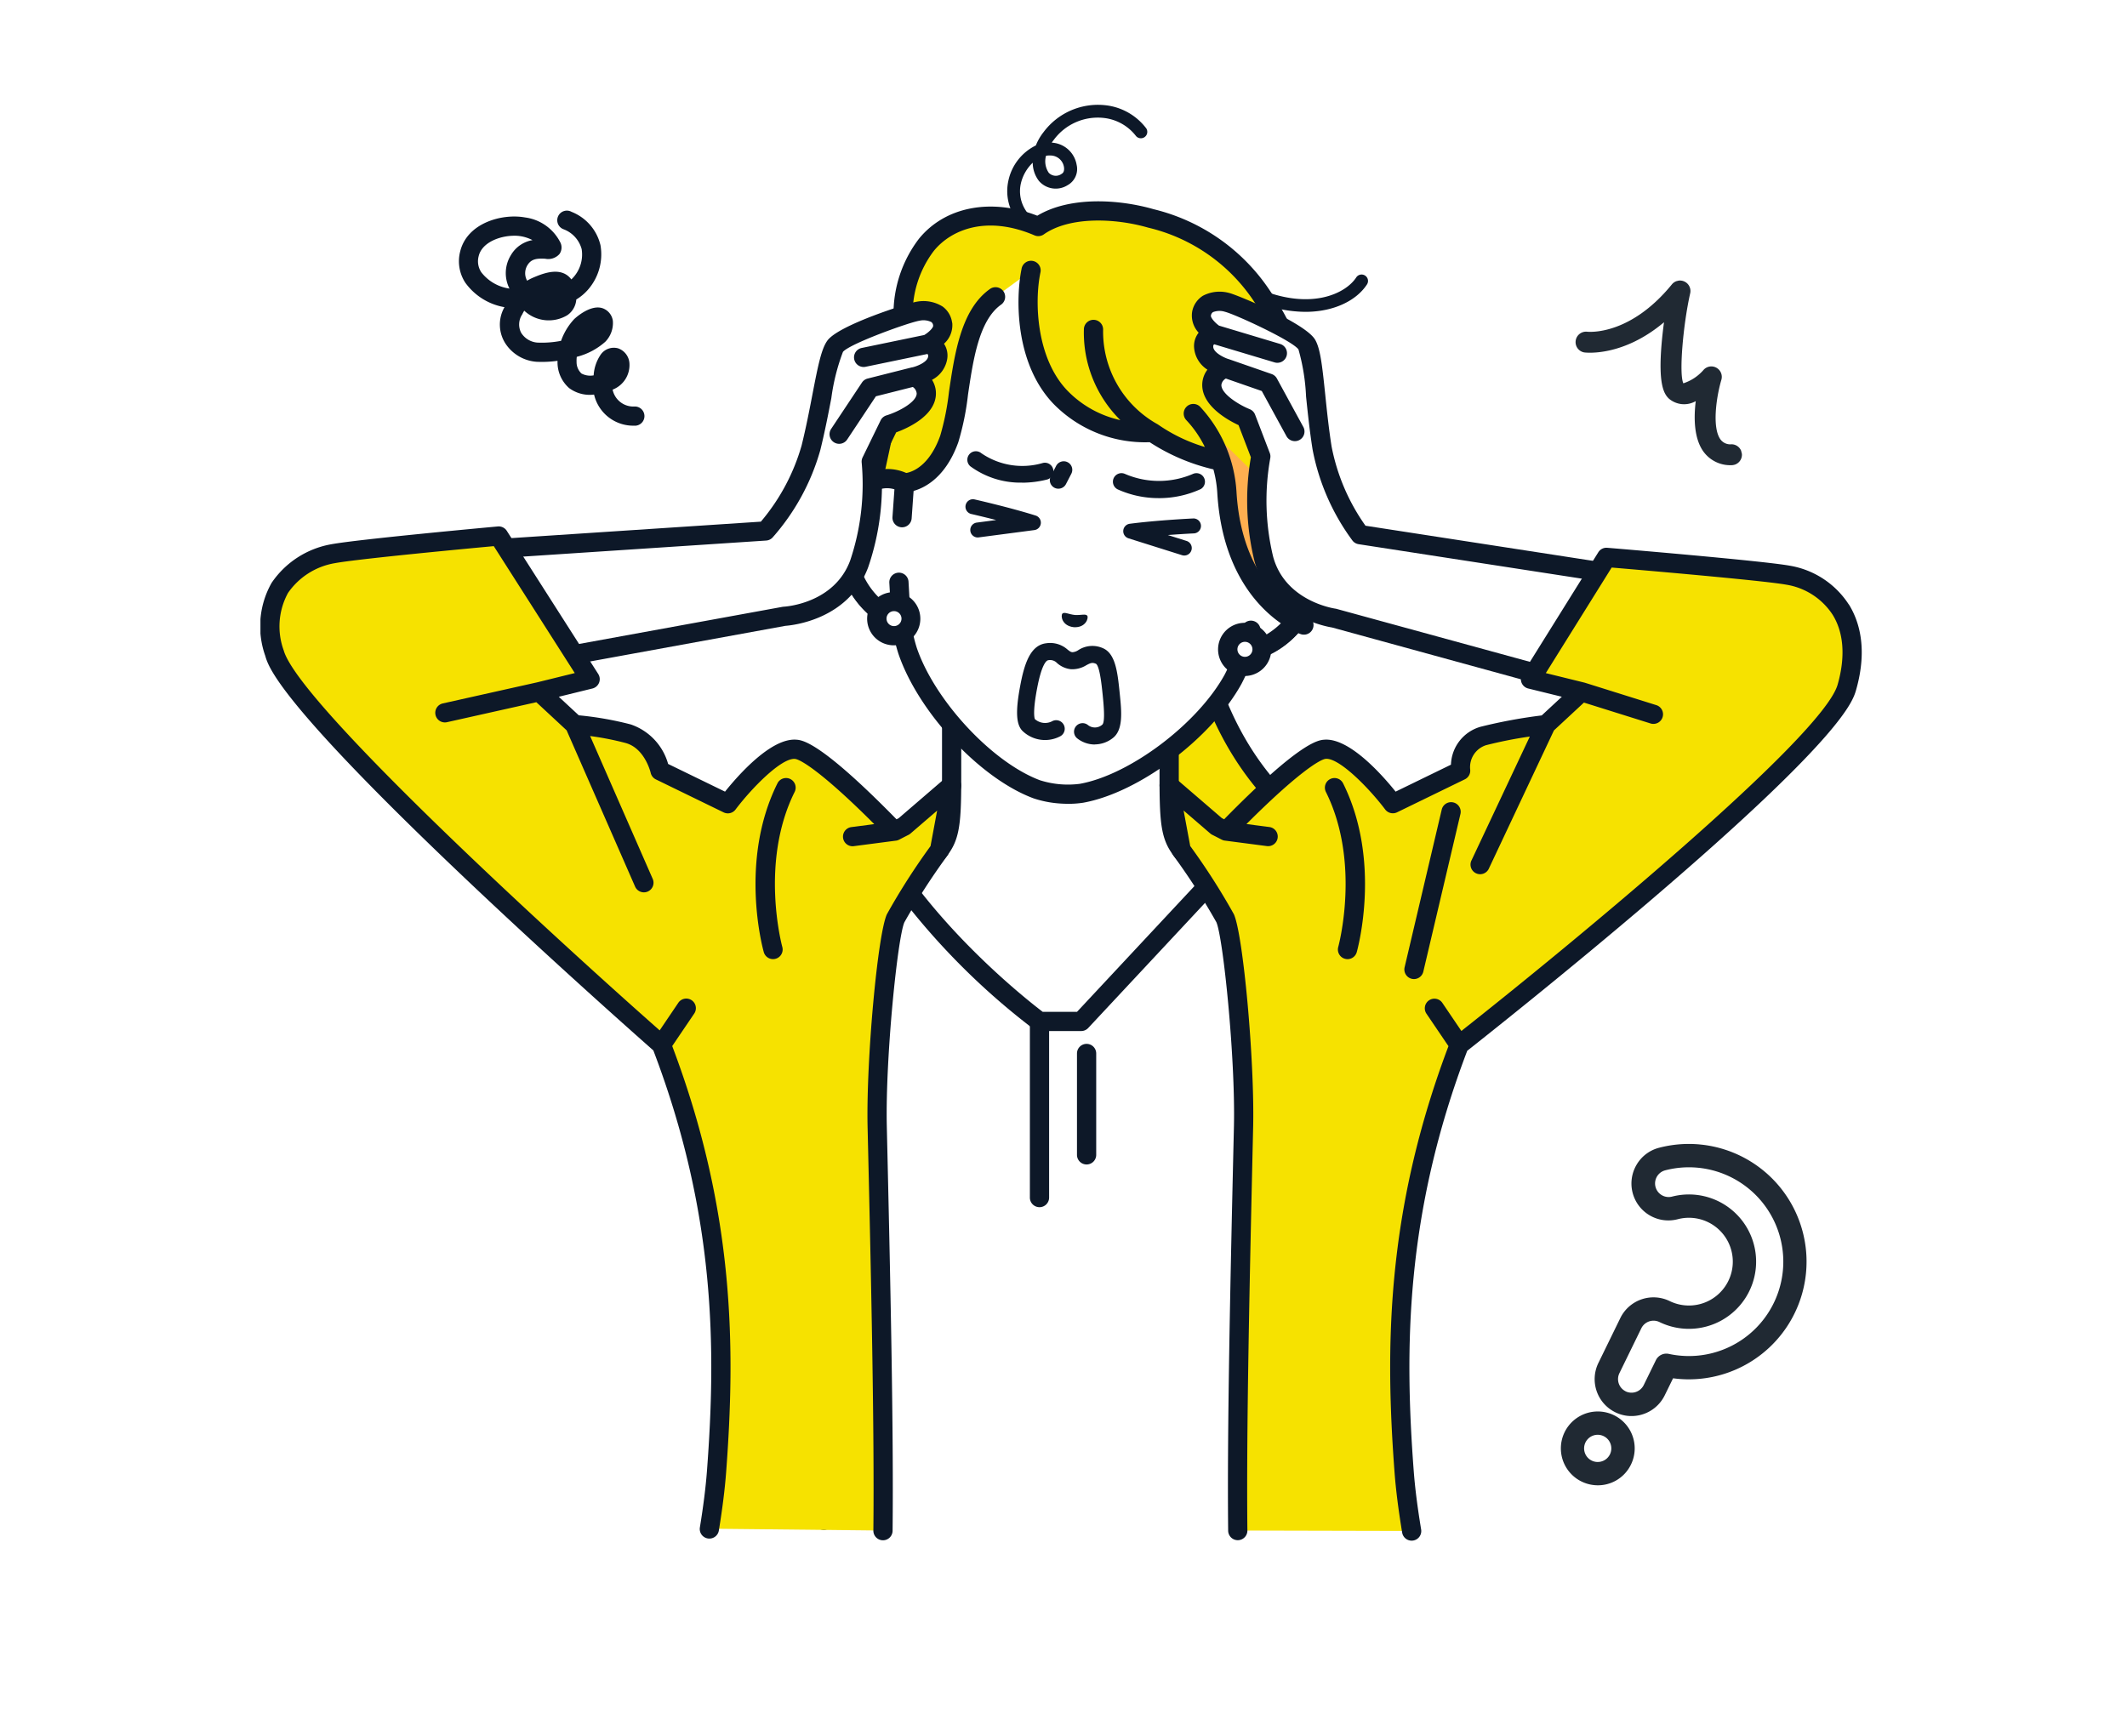
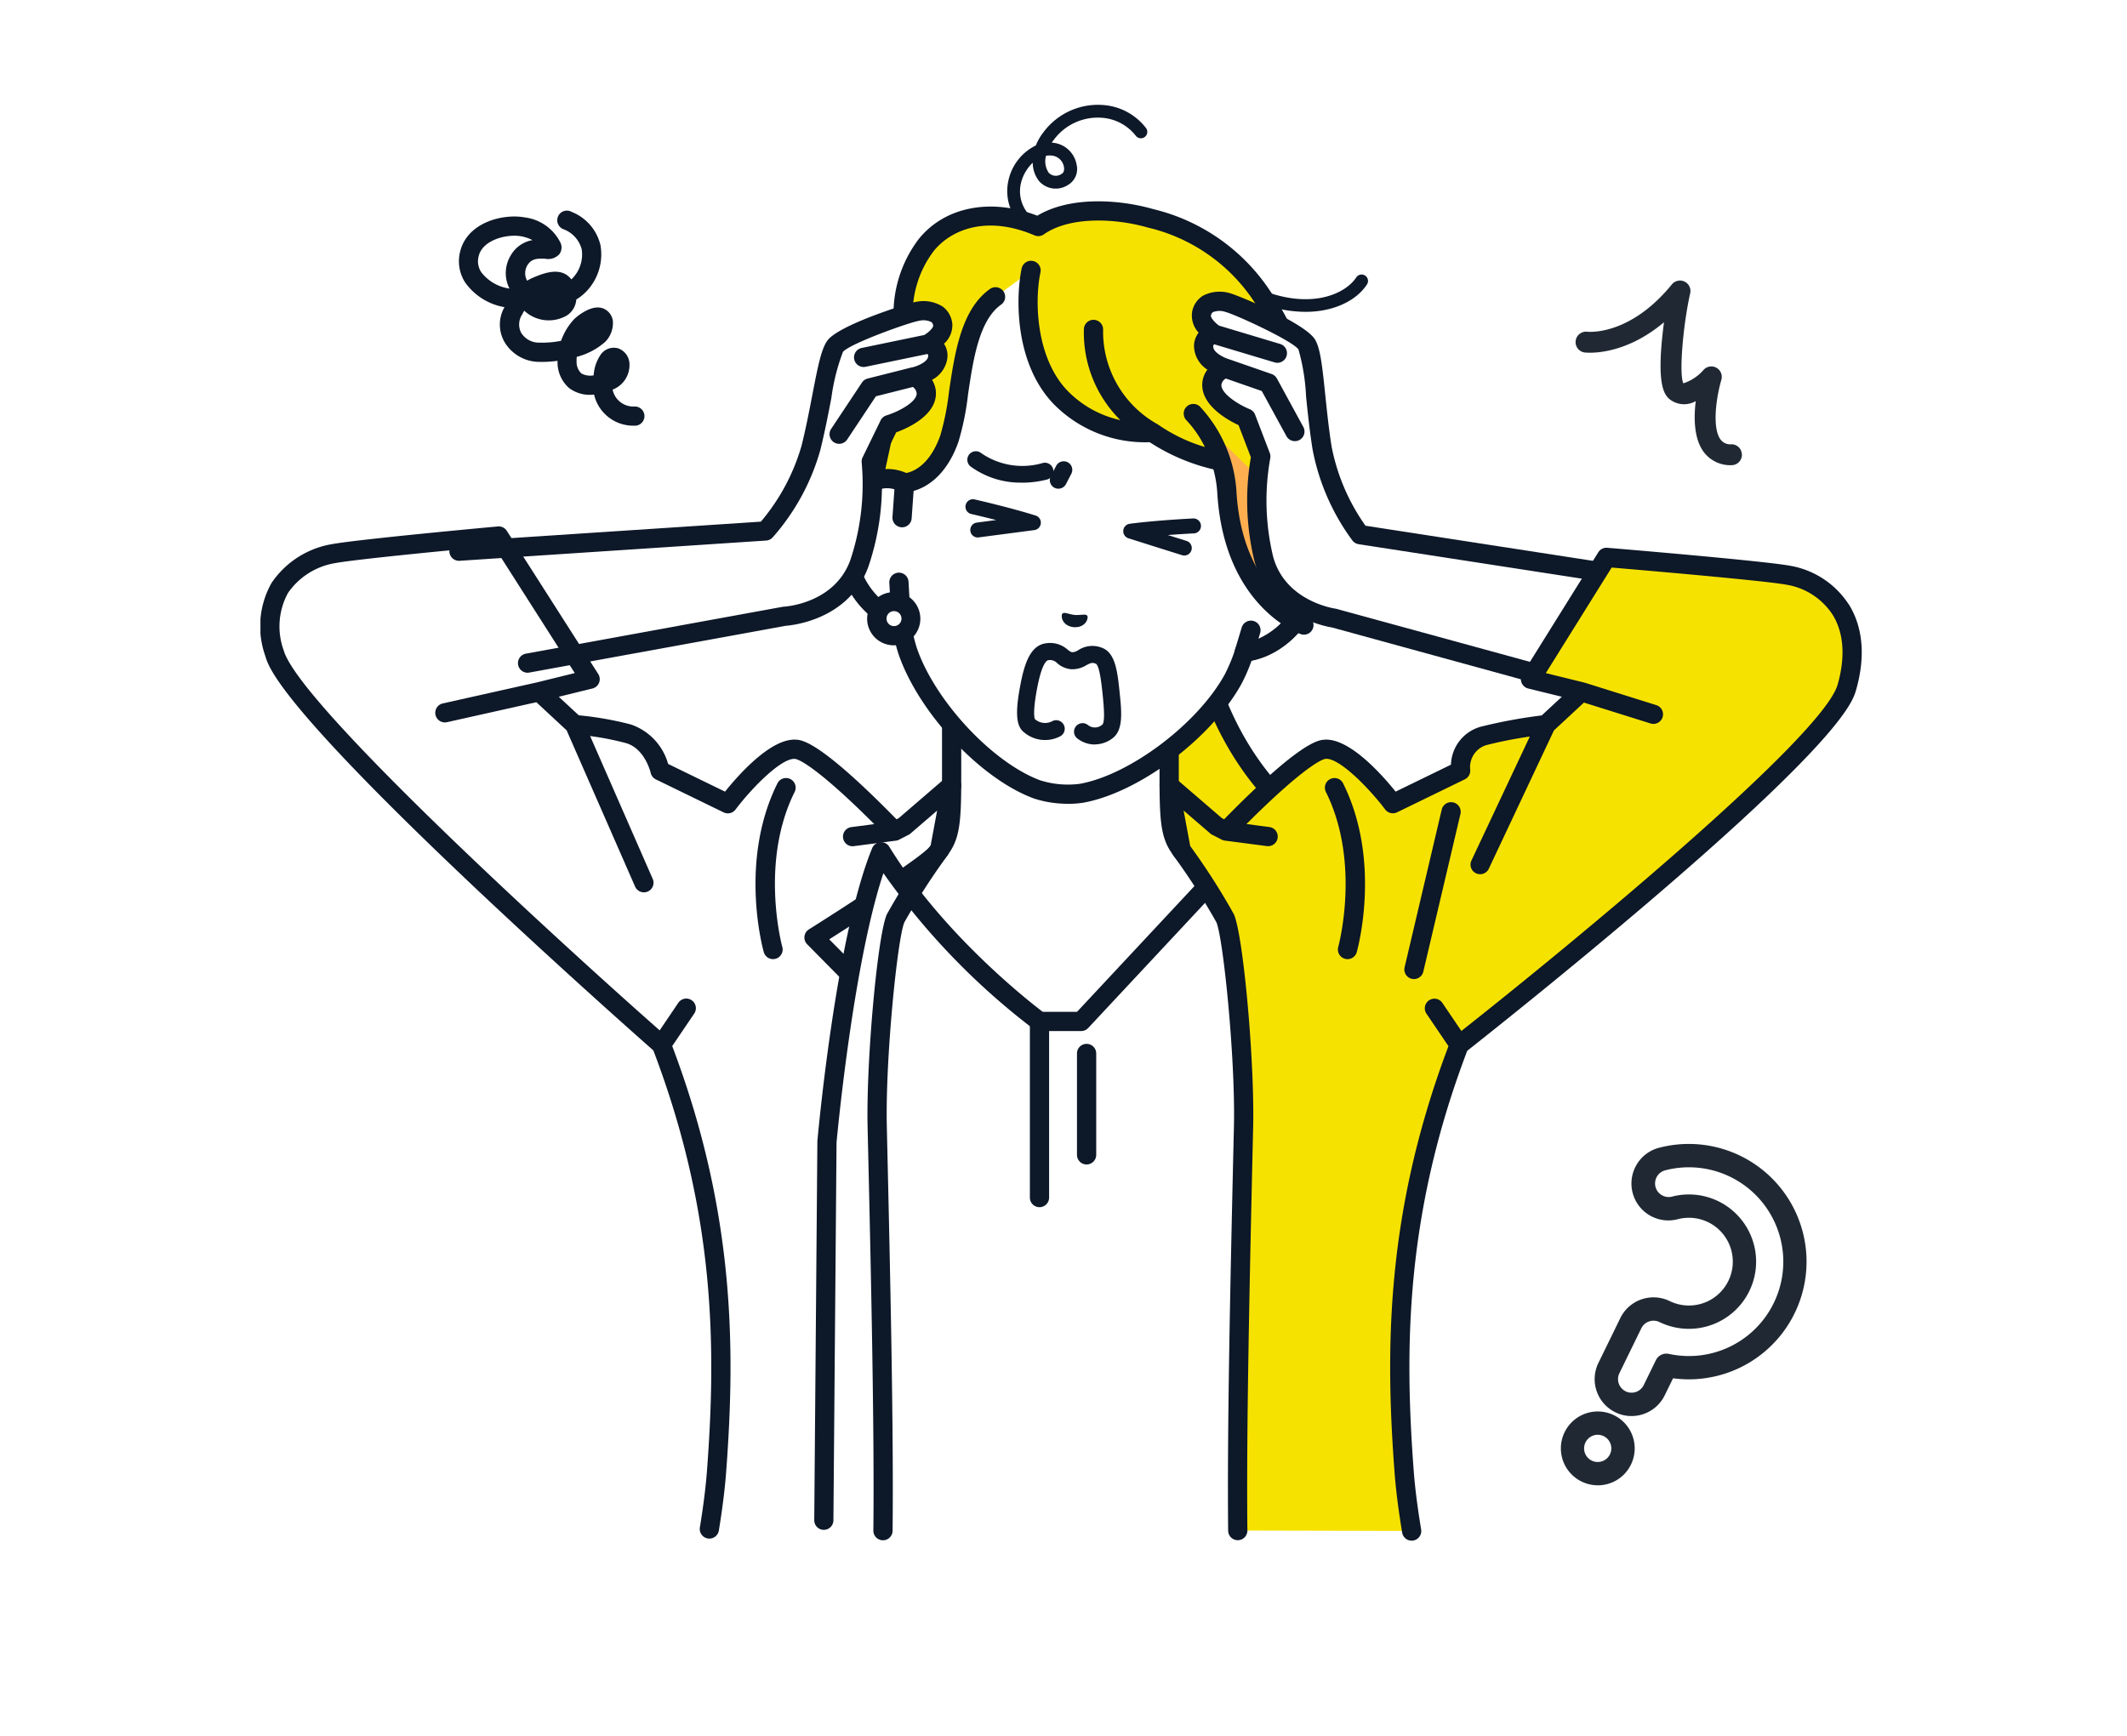
<svg xmlns="http://www.w3.org/2000/svg" width="196" height="160" viewBox="0 0 196 160">
  <defs>
    <clipPath id="a">
      <rect width="147.541" height="132.345" fill="none" />
    </clipPath>
    <clipPath id="b">
      <rect width="12.446" height="17.712" fill="none" />
    </clipPath>
    <clipPath id="c">
      <rect width="20.792" height="32.231" fill="rgba(0,0,0,0)" />
    </clipPath>
  </defs>
  <g transform="translate(395 -1125)">
    <rect width="196" height="160" transform="translate(-395 1125)" fill="#fff" />
    <g transform="translate(49)">
      <g transform="translate(-1348 84.047)">
        <g transform="translate(928 1050.608)">
          <g clip-path="url(#a)">
            <path d="M147.318,23.576a3.705,3.705,0,0,1-3.763-2.865,3.185,3.185,0,0,1-2.3-.6,3.166,3.166,0,0,1-1.069-2.33q0-.089,0-.18a10.5,10.5,0,0,1-1.953.087,3.755,3.755,0,0,1-2.8-1.614,3.223,3.223,0,0,1-.132-3.419,5.624,5.624,0,0,1-3.613-2.258,3.609,3.609,0,0,1-.475-2.86c.632-2.651,3.873-3.535,5.971-3.154a4.253,4.253,0,0,1,3.292,2.367,1.047,1.047,0,0,1-.109,1.006,1.389,1.389,0,0,1-1.324.433c-.718-.031-1.255-.007-1.622.587a1.416,1.416,0,0,0-.035,1.44,4.229,4.229,0,0,1,.566-.29c.778-.327,2.21-.929,3.176-.172a1.8,1.8,0,0,1,.331.343,2.908,2.908,0,0,0,.216-.224,3.151,3.151,0,0,0,.738-2.561,2.712,2.712,0,0,0-1.683-1.843.886.886,0,1,1,.751-1.6,4.392,4.392,0,0,1,2.666,3.082A4.947,4.947,0,0,1,143,11.037a4.55,4.55,0,0,1-1.084.911,1.917,1.917,0,0,1-.82,1.443,3.31,3.31,0,0,1-3.977-.413q-.1.17-.19.353a1.669,1.669,0,0,0-.1,1.673,1.927,1.927,0,0,0,1.5.916,9.218,9.218,0,0,0,2.185-.162,5.676,5.676,0,0,1,1.207-2c.016-.016,1.62-1.556,2.81-.921a1.431,1.431,0,0,1,.755,1.084,2.47,2.47,0,0,1-.7,1.925,6.294,6.294,0,0,1-2.624,1.386,2.887,2.887,0,0,0-.019.472,1.426,1.426,0,0,0,.453,1.067,1.726,1.726,0,0,0,1.12.169,3.8,3.8,0,0,1,.661-1.929,1.476,1.476,0,0,1,1.592-.562,1.566,1.566,0,0,1,1.048,1.45,2.425,2.425,0,0,1-1.511,2.34l-.042.021a1.954,1.954,0,0,0,2.047,1.55.886.886,0,0,1,0,1.772M136.2,6.071c-1.327,0-2.976.613-3.278,1.877a1.829,1.829,0,0,0,.24,1.488,3.974,3.974,0,0,0,2.526,1.494l.074.014a3.147,3.147,0,0,1,.138-3.1,2.861,2.861,0,0,1,1.982-1.369,3.717,3.717,0,0,0-1.028-.351,3.677,3.677,0,0,0-.654-.055" transform="translate(-112.812 6.003)" fill="#0d1828" />
            <path d="M416.716,211.691H413.13l-.939,42.385s8.442.692,12.1-2.064c2.786-2.1,8.629-9.371.247-18.372-8.532-9.162-7.82-21.95-7.82-21.95" transform="translate(-331.055 -170.021)" fill="#f6e200" />
            <path d="M410.921,251.429c-1.358,0-2.3-.074-2.416-.083a.886.886,0,0,1,.144-1.766c.081.007,8.15.631,11.494-1.888a11.015,11.015,0,0,0,4.2-7.44c.28-3.185-1.089-6.422-4.069-9.621-7.445-8-8.069-18.489-8.076-21.668h-2.683a.886.886,0,1,1,0-1.772H413.1a.886.886,0,0,1,.884.935c-.007.123-.579,12.53,7.584,21.3,3.336,3.582,4.863,7.278,4.537,10.983a12.867,12.867,0,0,1-4.9,8.7c-2.64,1.989-7.4,2.322-10.288,2.322" transform="translate(-327.441 -166.408)" fill="#0d1828" />
            <path d="M293.311,285.108c-1.261-1.42-1.45-2.444-1.45-7.044v-9.087l-10.022,5.906-10.022-5.906v9.087c0,4.6-.188,5.625-1.45,7.044s-11.232,7.688-11.232,7.688l14.548,14.731H290L304.543,292.8s-9.971-6.268-11.232-7.688" transform="translate(-208.127 -216.031)" fill="#fff" />
            <path d="M286.382,304.8a.886.886,0,0,1-.63-1.508l13.774-13.948c-2.612-1.658-9.377-6.005-10.491-7.26-1.509-1.7-1.673-3.047-1.673-7.632v-7.537l-8.686,5.119a.887.887,0,0,1-.9,0l-8.686-5.119v7.537c0,4.585-.164,5.934-1.673,7.632-1.115,1.255-7.879,5.6-10.491,7.26L270.7,303.29a.886.886,0,1,1-1.26,1.245L254.892,289.8a.886.886,0,0,1,.159-1.372c3.814-2.4,10.184-6.561,11.042-7.526,1.009-1.136,1.226-1.817,1.226-6.456v-9.087a.886.886,0,0,1,1.336-.763l9.572,5.641L287.8,264.6a.886.886,0,0,1,1.336.763v9.087c0,4.638.217,5.32,1.226,6.456.858.966,7.228,5.129,11.042,7.526a.886.886,0,0,1,.159,1.372l-14.547,14.731a.883.883,0,0,1-.63.263" transform="translate(-204.513 -212.417)" fill="#0d1828" />
            <path d="M312.98,81.357l.748-8.55a14.711,14.711,0,0,0-1.185-7.214c-1.905-4.326-5.983-10.513-13.875-11.237l-.138-.012c-7.9-.657-12.987,4.728-15.615,8.657a14.711,14.711,0,0,0-2.42,6.9l-.748,8.55c-1.779-.858-4.926-.677-5.31,4.72-.34,4.779,2.9,7.639,5,8.089a15.841,15.841,0,0,0,.592,2.667c1.761,5.176,7.252,11.062,11.938,12.783a9.346,9.346,0,0,0,4.081.357c4.913-.881,11.344-5.725,13.977-10.516a15.858,15.858,0,0,0,1.046-2.524c2.144-.079,5.829-2.333,6.324-7.1.559-5.381-2.509-6.106-4.409-5.57" transform="translate(-220.396 -43.603)" fill="#fff" />
            <path d="M291.2,104.425c-.276,0-.582-.011-.91-.039a9.753,9.753,0,0,1-2.243-.454c-4.922-1.808-10.633-7.913-12.477-13.332a15.741,15.741,0,0,1-.542-2.261,8.6,8.6,0,0,1-5.09-8.844c.193-2.712,1.058-4.532,2.572-5.409a4.086,4.086,0,0,1,2.837-.437L276,66.21a15.639,15.639,0,0,1,2.566-7.313c2.464-3.684,7.876-9.759,16.425-9.048l.073.009c.024,0,.048,0,.073,0,8.545.784,12.818,7.706,14.6,11.762A15.641,15.641,0,0,1,311,69.272l-.651,7.439a4.056,4.056,0,0,1,2.718.923c1.338,1.127,1.874,3.069,1.593,5.773a8.6,8.6,0,0,1-6.549,7.826,15.751,15.751,0,0,1-.921,2.123c-2.761,5.026-9.446,10.046-14.6,10.971a8.867,8.867,0,0,1-1.384.1m-2.548-2.158a8.492,8.492,0,0,0,3.627.315c4.615-.828,10.857-5.534,13.349-10.07a14.939,14.939,0,0,0,.98-2.372.886.886,0,0,1,.809-.61c1.688-.062,5.026-1.976,5.476-6.305.214-2.056-.123-3.52-.972-4.235a2.6,2.6,0,0,0-2.316-.391.886.886,0,0,1-1.123-.93l.748-8.55a13.866,13.866,0,0,0-1.114-6.779c-1.991-4.519-5.887-10.046-13.145-10.712l-.065-.008-.065,0c-7.262-.6-12.06,4.162-14.805,8.267a13.862,13.862,0,0,0-2.274,6.483l-.748,8.55a.886.886,0,0,1-1.267.721,2.6,2.6,0,0,0-2.349-.017c-.96.557-1.546,1.94-1.692,4-.309,4.342,2.647,6.806,4.3,7.161a.885.885,0,0,1,.691.741,14.967,14.967,0,0,0,.556,2.516c1.663,4.889,6.993,10.608,11.4,12.228" transform="translate(-216.781 -39.991)" fill="#0d1828" />
            <path d="M312.3,50.4c-2.875-.831-7.522-1.263-10.379.746-4.477-1.914-8.31-.779-10.313,1.688a10.487,10.487,0,0,0-2.147,6.467c.082,2.517-2.793,15.352-2.793,15.352l.837,3.107,2.085-2.992s2.673.018,4.123-4.04c1.2-3.365.8-10.629,4.244-13.089l3.284-2.406c-.512,2.5-.584,8.217,2.728,11.655a10.953,10.953,0,0,0,8.47,3.229,17.357,17.357,0,0,0,7.093,2.825c.158.077,3.292,4.732,3.292,4.732l.7,3.236,1.756-3.091c1.309-3.63,2.463-12.957-2.69-20.168A17.063,17.063,0,0,0,312.3,50.4" transform="translate(-230.24 -39.918)" fill="#f6e200" />
            <path d="M319.7,53.539a17.933,17.933,0,0,0-10.771-7.589c-3.091-.893-7.664-1.236-10.719.6-4.26-1.65-8.5-.838-10.906,2.125a11.431,11.431,0,0,0-2.344,7.054c.064,1.972-1.979,11.59-2.772,15.13a.883.883,0,0,0,.009.424l.838,3.108a.886.886,0,0,0,1.582.276l1.86-2.67c.991-.191,3.185-1.015,4.455-4.57a24.751,24.751,0,0,0,.891-4.367c.474-3.213,1.012-6.855,3.034-8.3a.886.886,0,1,0-1.03-1.441c-2.635,1.882-3.231,5.92-3.757,9.482a23.751,23.751,0,0,1-.806,4.03c-1.2,3.351-3.214,3.449-3.284,3.452h-.006a.886.886,0,0,0-.727.38l-1,1.432-.286-1.061c.457-2.054,2.846-12.91,2.766-15.361a9.585,9.585,0,0,1,1.949-5.88c1.572-1.938,4.834-3.331,9.277-1.432a.886.886,0,0,0,.858-.09c2.367-1.665,6.539-1.511,9.623-.62a16.157,16.157,0,0,1,9.822,6.917,19.287,19.287,0,0,1,3.07,7.1,12.5,12.5,0,0,1,2.24,2.856A21.874,21.874,0,0,0,319.7,53.539" transform="translate(-226.625 -36.322)" fill="#0d1828" />
            <path d="M274.437,180.179c-.34,4.78,2.9,7.64,5,8.09l-.206-3.628.294-5.99.226-3.192c-1.779-.858-4.926-.677-5.31,4.72" transform="translate(-220.396 -140.612)" fill="#fff" />
            <path d="M275.818,185.539a.876.876,0,0,1-.186-.02c-2.516-.54-6.066-3.78-5.693-9.018.193-2.712,1.058-4.532,2.571-5.409a4.283,4.283,0,0,1,4.007-.046.886.886,0,0,1,.5.86l-.226,3.192a.886.886,0,1,1-1.767-.125l.179-2.531a2.355,2.355,0,0,0-1.8.183c-.96.557-1.546,1.94-1.692,4a7.073,7.073,0,0,0,3.148,6.673l-.126-2.224a.886.886,0,1,1,1.769-.1l.206,3.628a.886.886,0,0,1-.884.936" transform="translate(-216.782 -136.996)" fill="#0d1828" />
            <path d="M462.535,191.2l-.332,3.183-.987,7.5-.6,1.985c2.144-.079,5.829-2.333,6.324-7.1.559-5.381-2.509-6.106-4.409-5.57" transform="translate(-369.951 -153.447)" fill="#fff" />
            <path d="M457.005,201.134a.886.886,0,0,1-.848-1.141l.6-1.985a.886.886,0,1,1,1.7.51l-.157.523a7.093,7.093,0,0,0,4.156-5.984c.214-2.056-.123-3.52-.972-4.235a2.353,2.353,0,0,0-1.744-.494l-.263,2.524a.886.886,0,0,1-1.762-.184l.332-3.183a.886.886,0,0,1,.641-.761,4.283,4.283,0,0,1,3.938.741c1.338,1.127,1.874,3.069,1.593,5.773-.542,5.224-4.6,7.8-7.173,7.893h-.033" transform="translate(-366.336 -149.824)" fill="#0d1828" />
            <path d="M445.1,152.818l-8.468-8.291a11.8,11.8,0,0,1,3.109,7.275c.593,9.941,7.1,12.233,7.1,12.233a21.9,21.9,0,0,1-1.836-6.6,18.179,18.179,0,0,1,.1-4.616" transform="translate(-350.682 -116.078)" fill="#ffaf50" />
            <path d="M381.966,106.442a21.045,21.045,0,0,1-1.753-6.285,18.012,18.012,0,0,1,.081-4.364.886.886,0,0,0-1.73-.382,20.007,20.007,0,0,0,.828,9.292c-1.777-1.482-4.1-4.484-4.438-10.169a12.638,12.638,0,0,0-3.376-7.858.886.886,0,0,0-1.233,1.272,9.986,9.986,0,0,1,1.693,2.462,15.168,15.168,0,0,1-4.279-2.047h0c-.02-.016-.043-.027-.065-.041a.9.9,0,0,0-.082-.052l-.007,0a9.776,9.776,0,0,1-4.94-8.689.886.886,0,0,0-.878-.894h-.008a.886.886,0,0,0-.886.878,11.34,11.34,0,0,0,3.36,8.367,9.692,9.692,0,0,1-4.872-2.711c-2.856-2.966-3.058-8.121-2.5-10.864A.886.886,0,1,0,355.148,74c-.547,2.675-.633,8.719,2.957,12.447a11.793,11.793,0,0,0,8.85,3.52,18.412,18.412,0,0,0,5.873,2.505,10.664,10.664,0,0,1,.357,2.169c.622,10.408,7.4,12.914,7.685,13.015a.886.886,0,0,0,1.1-1.212" transform="translate(-285.014 -58.863)" fill="#0d1828" />
-             <path d="M455.865,248.711a1.575,1.575,0,1,1-1.43-1.707,1.575,1.575,0,0,1,1.43,1.707" transform="translate(-363.607 -198.378)" fill="#fff" />
-             <path d="M450.686,247.418c-.073,0-.147,0-.221-.01a2.451,2.451,0,1,1,.221.01m-.006-3.15a.692.692,0,1,0,.062,0l-.062,0" transform="translate(-359.992 -194.763)" fill="#0d1828" />
            <path d="M291.591,234.339a1.575,1.575,0,1,1-1.43-1.707,1.575,1.575,0,0,1,1.43,1.707" transform="translate(-231.669 -186.835)" fill="#fff" />
            <path d="M286.412,233.046c-.073,0-.147,0-.221-.01a2.451,2.451,0,1,1,.221.01m-.006-3.15a.69.69,0,1,0,.061,0l-.061,0" transform="translate(-228.055 -183.22)" fill="#0d1828" />
            <path d="M375.167,238.009c.173-.169.581.071,1.14.132.561.036,1-.13,1.145.066s-.124,1.128-1.243,1.06c-1.114-.126-1.221-1.084-1.042-1.259" transform="translate(-301.263 -191.111)" fill="#0d1828" />
            <path d="M361.362,261.429a2.63,2.63,0,0,1-1.643-.579.787.787,0,1,1,1.023-1.2,1.029,1.029,0,0,0,1.311-.056c.284-.263.1-2.031.033-2.7l-.007-.07c-.086-.838-.266-2.581-.607-2.832-.357-.156-.517-.072-.9.13a2.454,2.454,0,0,1-1.411.368,2.273,2.273,0,0,1-1.281-.567.879.879,0,0,0-.816-.262c-.126.014-.572.24-1.016,2.553-.413,2.152-.263,2.749-.215,2.872a1.415,1.415,0,0,0,1.57.21.787.787,0,0,1,.79,1.363,3,3,0,0,1-3.435-.42c-.66-.578-.734-1.83-.256-4.321.362-1.887.9-3.656,2.388-3.822a2.412,2.412,0,0,1,1.961.588c.213.166.294.225.447.238a1.1,1.1,0,0,0,.542-.194,2.368,2.368,0,0,1,2.282-.169c1.155.51,1.335,2.256,1.525,4.1l.007.07c.171,1.66.348,3.376-.663,4.124a2.7,2.7,0,0,1-1.628.567" transform="translate(-284.472 -202.46)" fill="#0d1828" />
            <path d="M331.1,188.224a.689.689,0,0,1-.089-1.372l1.788-.235c-1.3-.33-2.3-.558-2.316-.562a.689.689,0,0,1,.3-1.344c.131.03,3.23.732,5.651,1.492a.689.689,0,0,1-.117,1.34l-5.131.674a.7.7,0,0,1-.091.006" transform="translate(-265.002 -148.338)" fill="#0d1828" />
            <path d="M335.948,165.137a7.8,7.8,0,0,1-4.752-1.5.787.787,0,1,1,1.007-1.211,6.67,6.67,0,0,0,5.666.9.787.787,0,1,1,.38,1.528,9.508,9.508,0,0,1-2.3.289" transform="translate(-265.774 -130.306)" fill="#0d1828" />
            <path d="M370.328,169.481a.788.788,0,0,1-.7-1.15l.493-.952a.787.787,0,1,1,1.4.724l-.493.952a.787.787,0,0,1-.7.425" transform="translate(-296.8 -134.09)" fill="#0d1828" />
            <path d="M409.523,197.143a.69.69,0,0,1-.207-.032l-4.935-1.555a.689.689,0,0,1,.118-1.34c2.516-.328,5.69-.482,5.824-.488a.689.689,0,1,1,.066,1.376c-.018,0-1.045.051-2.378.151l1.721.542a.689.689,0,0,1-.207,1.346" transform="translate(-324.394 -155.593)" fill="#0d1828" />
-             <path d="M403.276,174.732a9.141,9.141,0,0,1-3.737-.794.787.787,0,0,1,.64-1.439,7.906,7.906,0,0,0,6.27,0,.787.787,0,0,1,.714,1.4,9.2,9.2,0,0,1-3.886.834" transform="translate(-320.518 -138.473)" fill="#0d1828" />
            <path d="M470.646,82.87a11.963,11.963,0,0,1-4.151-.79.591.591,0,0,1,.411-1.107c4.513,1.674,7.519.146,8.438-1.289a.591.591,0,0,1,.994.638c-.945,1.475-3.015,2.548-5.693,2.548" transform="translate(-374.36 -63.781)" fill="#0d1828" />
            <path d="M352.462,11.815a.59.59,0,0,1-.121-.012,3.269,3.269,0,0,1-2.061-1.475,4.436,4.436,0,0,1-.584-3.3,4.7,4.7,0,0,1,2.537-3.277,4.9,4.9,0,0,1,.713-1.232,6.251,6.251,0,0,1,5.644-2.48,5.458,5.458,0,0,1,3.815,2.136.591.591,0,0,1-.972.672,4.342,4.342,0,0,0-2.957-1.632,5.036,5.036,0,0,0-4.6,2.035q-.1.121-.178.244.131.008.265.028a2.46,2.46,0,0,1,2.029,2.015,1.7,1.7,0,0,1-.836,1.878,2.043,2.043,0,0,1-2.638-.391,2.77,2.77,0,0,1-.572-1.68,3.847,3.847,0,0,0-1.1,1.94,3.231,3.231,0,0,0,.423,2.406,2.1,2.1,0,0,0,1.309.96.591.591,0,0,1-.12,1.169m.714-7.12a1.884,1.884,0,0,0,.251,1.572.9.9,0,0,0,1.184.1c.268-.139.24-.489.216-.633a1.265,1.265,0,0,0-1.035-1.043,1.938,1.938,0,0,0-.616.008" transform="translate(-280.781 0)" fill="#0d1828" />
            <path d="M302.066,349.813l-14.6,15.638h-3.846s-9.07-6.629-14.6-15.638c-3.311,8.047-4.989,26.756-4.989,26.756l-.288,34.861h43.59l-.288-34.861Z" transform="translate(-211.835 -280.955)" fill="#fff" />
            <path d="M260.14,408.7h-.007a.886.886,0,0,1-.879-.893l.288-34.861c0-.024,0-.048,0-.072.069-.769,1.728-18.936,5.052-27.014a.886.886,0,0,1,1.574-.126c4.891,7.975,12.708,14.128,14.136,15.215h3.165l14.333-15.357a.886.886,0,0,1,1.518.442l4.989,26.756a.871.871,0,0,1,.015.155l.288,34.861a.886.886,0,0,1-.879.893h-.007a.886.886,0,0,1-.886-.879l-.287-34.783L297.9,348.085l-13.4,14.355a.886.886,0,0,1-.647.281h-3.846a.887.887,0,0,1-.523-.171,64.886,64.886,0,0,1-13.857-14.38c-2.767,8.31-4.241,23.973-4.319,24.826l-.288,34.824a.886.886,0,0,1-.886.879" transform="translate(-208.222 -277.341)" fill="#0d1828" />
            <path d="M383.13,450.875a.886.886,0,0,1-.886-.886v-9.344a.886.886,0,1,1,1.772,0v9.344a.886.886,0,0,1-.886.886" transform="translate(-307.002 -353.196)" fill="#0d1828" />
            <path d="M361.085,442.761a.886.886,0,0,1-.886-.886V425.641a.886.886,0,0,1,1.772,0v16.234a.886.886,0,0,1-.886.886" transform="translate(-289.297 -341.145)" fill="#0d1828" />
            <path d="M137.451,97.718c-.176-1.231-1.423-1.334-2.276-1.2s-6.869,2.173-7.627,3.222-1.186,5.142-2.237,9.376a19.831,19.831,0,0,1-4.185,7.655l-28.258,1.866L99.2,128.958l23.65-4.316s5.22-.262,6.911-4.841a22.788,22.788,0,0,0,1.108-9.419l1.662-3.412s3.354-1.021,3.412-2.829a1.878,1.878,0,0,0-1.1-1.588s1.99-.436,2.148-1.751a1.1,1.1,0,0,0-.918-1.257s1.525-.8,1.379-1.827" transform="translate(-74.589 -77.482)" fill="#fff" />
            <path d="M134.714,93.981a2.206,2.206,0,0,0-.863-1.5,3.325,3.325,0,0,0-2.424-.452c-.711.109-7.167,2.134-8.211,3.579-.548.759-.85,2.225-1.378,4.966-.277,1.439-.592,3.07-1,4.715a18.872,18.872,0,0,1-3.751,7.009L89.2,114.138a.886.886,0,0,0,.117,1.768l28.258-1.866a.887.887,0,0,0,.592-.282,20.572,20.572,0,0,0,4.394-8.044c.42-1.691.739-3.346,1.02-4.807a19.034,19.034,0,0,1,1.07-4.258c.632-.758,6.116-2.728,7.048-2.871a1.646,1.646,0,0,1,1.1.124.442.442,0,0,1,.164.329c.026.179-.381.6-.818.862l-5.762,1.194a.886.886,0,1,0,.36,1.735l5.678-1.177c.1.055.091.139.079.239-.061.508-1.029.894-1.458.991l-.015,0-.012,0-4.093,1.034a.886.886,0,0,0-.521.369l-2.829,4.257a.886.886,0,1,0,1.476.98l2.639-3.972,3.4-.859a.8.8,0,0,1,.359.609c-.026.8-1.677,1.67-2.785,2.01a.885.885,0,0,0-.538.459l-1.662,3.412a.89.89,0,0,0-.083.493,22.06,22.06,0,0,1-1.059,9.007c-1.463,3.959-5.938,4.253-6.125,4.263a.9.9,0,0,0-.115.013l-23.65,4.316a.886.886,0,0,0,.158,1.757.906.906,0,0,0,.16-.015l23.6-4.307c.669-.048,5.846-.574,7.634-5.415a23.489,23.489,0,0,0,1.184-9.565l1.39-2.853c1.024-.372,3.6-1.506,3.663-3.521a2.315,2.315,0,0,0-.361-1.321,2.654,2.654,0,0,0,1.405-1.941,1.978,1.978,0,0,0-.3-1.386,2.3,2.3,0,0,0,.761-1.929" transform="translate(-70.974 -73.87)" fill="#0d1828" />
-             <path d="M62.057,229.145c-2.461-2.536-7.4-7.412-9.128-7.542-2.333-.175-6.241,5.016-6.241,5.016l-6.243-3.04s-.6-2.77-2.936-3.411a30.15,30.15,0,0,0-4.935-.839L29.308,216.3,34,215.142l-8.418-13.194s-12.778,1.167-15.286,1.634-7.185,2.793-5.377,9.155,35.663,36.106,35.663,36.106c5.407,14.083,6.071,26.127,5.073,39.361-.12,1.588-.348,3.359-.656,5.243l15.981.17c.1-8.941-.168-21.786-.534-37.309-.128-6.192.955-17.47,1.7-19.132a66.162,66.162,0,0,1,4.052-6.3l1.106-5.941-4.37,3.762s-.318.158-.875.448" transform="translate(-3.624 -162.196)" fill="#f6e200" />
            <path d="M233.376,332.054a.886.886,0,0,1-.852-.646c-.1-.34-2.293-8.4,1.247-15.534a.886.886,0,1,1,1.587.787c-3.231,6.512-1.15,14.192-1.128,14.268a.886.886,0,0,1-.854,1.124" transform="translate(-186.142 -253.302)" fill="#0d1828" />
            <path d="M64.119,220.552a.886.886,0,0,0-1.02.1l-4.288,3.691-.2.1c-7.025-7.171-8.685-7.3-9.238-7.337-2.308-.174-5.325,3.243-6.564,4.789l-5.243-2.553a5.372,5.372,0,0,0-3.444-3.642,30.357,30.357,0,0,0-4.79-.841l-1.841-1.709,3.1-.762a.886.886,0,0,0,.535-1.337L22.7,197.856a.885.885,0,0,0-.827-.405c-.524.048-12.848,1.177-15.368,1.645a8.4,8.4,0,0,0-5.476,3.552,8.125,8.125,0,0,0-.591,6.716c.3,1.041,1.2,4.21,18.753,20.839,7.941,7.522,15.788,14.464,17.013,15.545,5.767,15.129,5.783,27.576,4.939,38.774-.112,1.49-.33,3.228-.647,5.167a.886.886,0,1,0,1.748.286c.325-1.989.549-3.779.665-5.32.856-11.347.838-23.961-4.966-39.31l2.016-2.976a.886.886,0,1,0-1.467-.993L36.787,243.9c-9.86-8.706-33.254-30.134-34.642-35.018a6.445,6.445,0,0,1,.392-5.3,6.579,6.579,0,0,1,4.295-2.743c2.15-.4,12.219-1.346,14.668-1.573l7.463,11.7-3.476.856-8.672,1.939a.886.886,0,1,0,.387,1.729l8.221-1.838,2.79,2.591,6.313,14.412a.886.886,0,0,0,1.623-.711l-5.77-13.174a26,26,0,0,1,3.273.642c1.776.488,2.3,2.726,2.306,2.746a.887.887,0,0,0,.478.608l6.243,3.04a.886.886,0,0,0,1.1-.264c1.46-1.937,4.2-4.755,5.467-4.665.552.041,2.7,1.39,7.313,6.011l-2.113.276a.886.886,0,0,0,.114,1.764.86.86,0,0,0,.116-.008l3.879-.507.009,0a.877.877,0,0,0,.16-.037c.013,0,.024-.01.037-.015a.857.857,0,0,0,.089-.038c.545-.284.857-.439.861-.441a.894.894,0,0,0,.182-.121l2.461-2.118-.609,3.272a61.306,61.306,0,0,0-4.025,6.291c-.857,1.915-1.9,13.4-1.776,19.515.338,14.364.633,28.024.534,37.279a.886.886,0,0,0,.876.9h.01a.886.886,0,0,0,.886-.876c.1-9.283-.2-22.959-.534-37.337-.132-6.357,1-17.368,1.622-18.752a61.873,61.873,0,0,1,3.964-6.147.888.888,0,0,0,.15-.352l1.106-5.941a.886.886,0,0,0-.429-.93" transform="translate(0.001 -158.581)" fill="#0d1828" />
            <path d="M451.589,105.579c-.678-4.309-.747-8.423-1.411-9.535s-6.479-3.67-7.317-3.875-2.089-.211-2.372,1c-.235,1.006,1.215,1.94,1.215,1.94a1.1,1.1,0,0,0-1.025,1.172c.043,1.323,1.987,1.932,1.987,1.932a1.878,1.878,0,0,0-1.232,1.486c-.1,1.806,3.152,3.115,3.152,3.115l1.359,3.544a22.785,22.785,0,0,0,.283,9.48c1.286,4.708,6.463,5.425,6.463,5.425l23.184,6.361,7.2-9.732-27.988-4.322a19.833,19.833,0,0,1-3.5-7.991" transform="translate(-353.761 -73.943)" fill="#fff" />
            <path d="M479.595,113.4l-27.624-4.266a18.787,18.787,0,0,1-3.125-7.309c-.264-1.675-.435-3.327-.585-4.784-.288-2.776-.46-4.263-.94-5.067-.914-1.53-7.169-4.11-7.868-4.281a3.323,3.323,0,0,0-2.455.239,2.206,2.206,0,0,0-.99,1.42,2.3,2.3,0,0,0,.59,1.988,1.976,1.976,0,0,0-.423,1.354,2.654,2.654,0,0,0,1.231,2.056,2.314,2.314,0,0,0-.475,1.284c-.111,2.013,2.355,3.367,3.342,3.827l1.136,2.963a23.491,23.491,0,0,0,.346,9.631c1.359,4.978,6.471,5.953,7.133,6.059l23.134,6.347a.886.886,0,0,0,.469-1.709L449.306,116.8a.963.963,0,0,0-.11-.023c-.188-.027-4.621-.71-5.733-4.781a22.063,22.063,0,0,1-.271-9.064.885.885,0,0,0-.04-.5l-1.358-3.544a.887.887,0,0,0-.5-.5c-1.074-.436-2.644-1.451-2.6-2.246a.792.792,0,0,1,.41-.576l3.311,1.152L444.7,100.9a.886.886,0,0,0,1.555-.848l-2.447-4.488a.886.886,0,0,0-.487-.412l-3.987-1.387-.012,0-.015-.006c-.359-.112-1.349-.585-1.366-1.115,0-.1,0-.184.1-.231l5.554,1.667a.886.886,0,0,0,.509-1.7l-5.63-1.69c-.415-.3-.787-.755-.745-.932a.442.442,0,0,1,.192-.313,1.649,1.649,0,0,1,1.107-.028c.916.224,6.208,2.665,6.767,3.469a18.857,18.857,0,0,1,.7,4.341c.153,1.479.327,3.156.6,4.877a20.567,20.567,0,0,0,3.677,8.4.885.885,0,0,0,.565.332l27.988,4.322a.886.886,0,0,0,.27-1.751" transform="translate(-350.143 -70.331)" fill="#0d1828" />
            <path d="M482.364,213.582c-2.511-.451-16.7-1.634-16.7-1.634l-7,11.226,4.691,1.154-3.266,3.033a48.641,48.641,0,0,0-5.774,1.05,3.042,3.042,0,0,0-2.1,3.2l-6.243,3.04s-3.908-5.191-6.241-5.016c-1.724.129-6.666,5.006-9.128,7.542-.557-.29-.875-.448-.875-.448l-4.371-3.762,1.106,5.941a66.134,66.134,0,0,1,4.052,6.3c.743,1.662,1.827,12.94,1.7,19.132-.366,15.523-.63,28.368-.534,37.309l16.016.038c-.325-1.962-.566-3.805-.69-5.451-1-13.234-.335-25.278,5.073-39.361,0,0,33.915-26.6,35.723-32.966s-1.75-9.665-5.437-10.326" transform="translate(-341.628 -170.228)" fill="#f6e200" />
            <path d="M536.39,342.777a.887.887,0,0,1-.863-1.089l3.427-14.56a.886.886,0,0,1,1.724.406l-3.428,14.56a.886.886,0,0,1-.861.683" transform="translate(-430.094 -262.187)" fill="#0d1828" />
            <path d="M500.431,332.055a.9.9,0,0,1-.24-.033.886.886,0,0,1-.614-1.092c.021-.076,2.1-7.756-1.129-14.268a.886.886,0,1,1,1.587-.787c3.54,7.134,1.342,15.194,1.247,15.534a.886.886,0,0,1-.852.647" transform="translate(-400.259 -253.302)" fill="#0d1828" />
            <path d="M484.368,212.66a8.066,8.066,0,0,0-5.462-3.566c-2.523-.453-16.205-1.6-16.786-1.645a.881.881,0,0,0-.825.414l-7,11.226a.886.886,0,0,0,.54,1.329l3.1.762-1.854,1.721a46.91,46.91,0,0,0-5.616,1.04,3.751,3.751,0,0,0-2.747,3.5l-5.1,2.484c-1.24-1.546-4.261-4.961-6.564-4.788-.553.042-2.213.166-9.238,7.337l-.2-.1-4.288-3.691a.886.886,0,0,0-1.449.834l1.106,5.941a.885.885,0,0,0,.15.352,61.9,61.9,0,0,1,3.964,6.147c.619,1.384,1.754,12.395,1.622,18.75-.339,14.379-.634,28.054-.534,37.34a.886.886,0,0,0,.886.876h.01a.886.886,0,0,0,.876-.9c-.1-9.257.2-22.916.533-37.281.127-6.108-.919-17.6-1.776-19.512a61.279,61.279,0,0,0-4.025-6.291l-.609-3.272,2.461,2.118a.892.892,0,0,0,.182.121s.316.157.861.441a.884.884,0,0,0,.087.037c.013.005.025.012.039.017a.874.874,0,0,0,.158.037l.009,0,3.879.507a.886.886,0,0,0,.23-1.757l-2.113-.276c4.616-4.621,6.762-5.969,7.313-6.011,1.256-.087,4.007,2.728,5.467,4.666a.885.885,0,0,0,1.1.263l6.243-3.04a.886.886,0,0,0,.494-.878,2.126,2.126,0,0,1,1.45-2.265,38.291,38.291,0,0,1,4.042-.8l-5.357,11.381a.886.886,0,1,0,1.6.755l5.98-12.7,2.764-2.566,6.112,1.916a.886.886,0,1,0,.53-1.69l-6.6-2.07-.02,0-.034-.011-3.5-.862,6.068-9.73c2.614.221,13.915,1.189,16.082,1.578a6.294,6.294,0,0,1,4.272,2.76c1.035,1.658,1.2,3.889.469,6.452-1.382,4.864-24.807,24.142-34.672,31.924l-1.739-2.567a.886.886,0,1,0-1.467.993l2.016,2.976c-5.8,15.35-5.822,27.963-4.966,39.31.12,1.594.356,3.454.7,5.529a.886.886,0,0,0,.873.741.9.9,0,0,0,.146-.012.886.886,0,0,0,.729-1.019c-.335-2.024-.565-3.832-.681-5.373-.844-11.192-.828-23.632,4.929-38.75,1.316-1.038,9.121-7.213,17.019-13.969,17.613-15.066,18.518-18.253,18.816-19.3,1.1-3.863.242-6.414-.67-7.875" transform="translate(-338.014 -166.612)" fill="#0d1828" />
          </g>
        </g>
        <g transform="translate(1048.347 1069.396) rotate(-14)">
          <g transform="translate(0 0)" clip-path="url(#b)">
            <path d="M11.483,17.712a.966.966,0,0,1-.241-.031,3.053,3.053,0,0,1-2.168-1.8c-.581-1.4-.138-3.26.421-4.721a2.156,2.156,0,0,1-2.342-.821c-.375-.577-.6-1.626.553-5.023.215-.631.46-1.287.71-1.918C3.952,5.585.767,4.379.61,4.317a.964.964,0,0,1,.7-1.794C1.479,2.585,5.057,3.855,9.96.191A.964.964,0,0,1,11.4,1.4c-1.291,2.558-2.809,6.918-2.615,7.89a4.175,4.175,0,0,0,2.132-.768.964.964,0,0,1,1.347,1.3c-.82,1.393-1.927,4.07-1.407,5.324a1.118,1.118,0,0,0,.868.669.964.964,0,0,1-.24,1.9" transform="translate(0 0)" fill="#202933" />
          </g>
        </g>
        <g transform="matrix(0.995, 0.105, -0.105, 0.995, 1050.873, 1145.412)">
          <g clip-path="url(#c)">
-             <path d="M9.017,114.1a2.326,2.326,0,1,1-1.39-2.981,2.326,2.326,0,0,1,1.39,2.981" transform="translate(-3.429 -84.47)" fill="#fff" />
            <path d="M3.4,113.272a3.4,3.4,0,1,1,3.2-2.238,3.381,3.381,0,0,1-3.2,2.238m0-4.652a1.253,1.253,0,1,0,.428.076,1.246,1.246,0,0,0-.428-.076m2.186,2.047h0Z" transform="translate(0 -81.041)" fill="#202933" />
            <path d="M16.2,27.771a2.326,2.326,0,0,1-1.39-2.981l1.574-4.325a2.326,2.326,0,0,1,2.981-1.39A5.116,5.116,0,1,0,19.3,9.482a2.326,2.326,0,0,1-1.65-4.349,9.768,9.768,0,1,1,2.4,18.845l-.875,2.4a2.325,2.325,0,0,1-2.981,1.39" transform="translate(-11.166 -3.425)" fill="#fff" />
            <path d="M13.569,25.564a3.4,3.4,0,0,1-1.165-.207h0A3.4,3.4,0,0,1,10.372,21l1.574-4.325A3.4,3.4,0,0,1,16.3,14.641a4.042,4.042,0,1,0-.048-7.578,3.4,3.4,0,0,1-4.307-4.574A3.379,3.379,0,0,1,13.843.7,10.843,10.843,0,1,1,17.36,21.682l-.6,1.642a3.407,3.407,0,0,1-3.193,2.239m-.43-2.227a1.251,1.251,0,0,0,1.6-.748l.875-2.4a1.075,1.075,0,0,1,1.126-.7A8.694,8.694,0,1,0,14.606,2.714a1.251,1.251,0,0,0,.887,2.339,6.19,6.19,0,1,1,.076,11.608,1.251,1.251,0,0,0-1.6.748l-1.574,4.325a1.25,1.25,0,0,0,.748,1.6" transform="translate(-7.737 -0.001)" fill="#202933" />
          </g>
        </g>
      </g>
    </g>
  </g>
</svg>